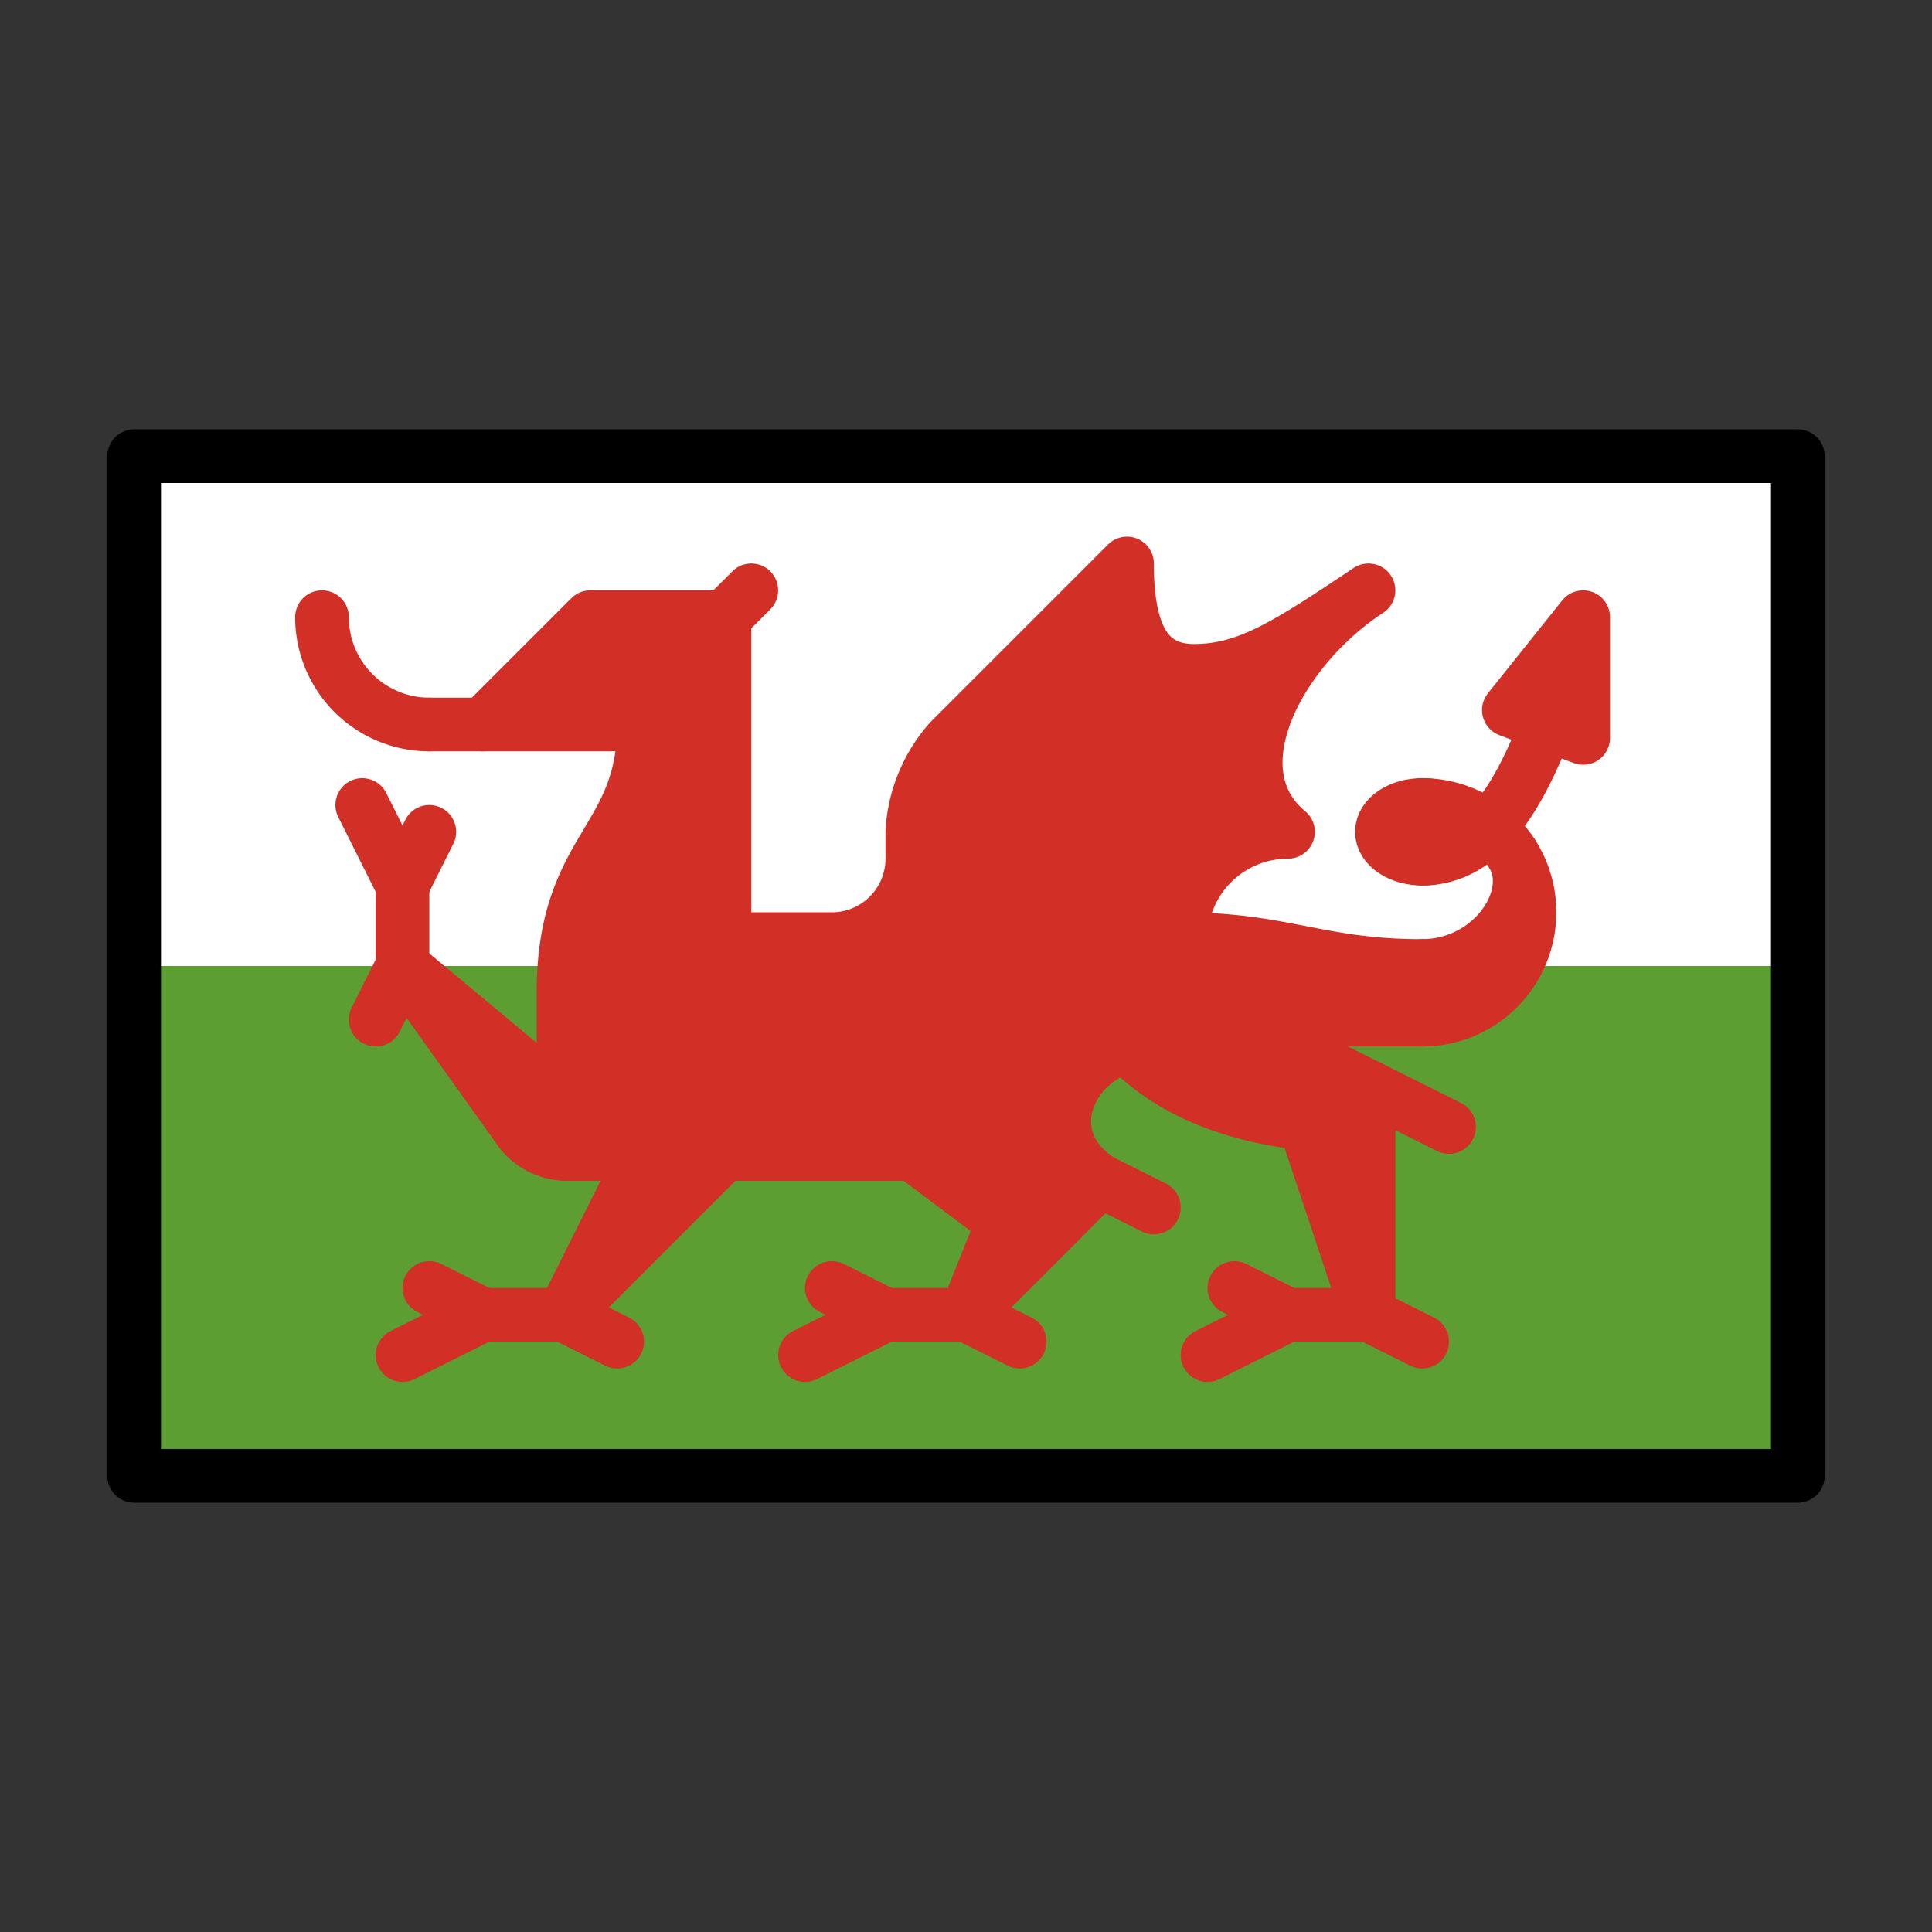
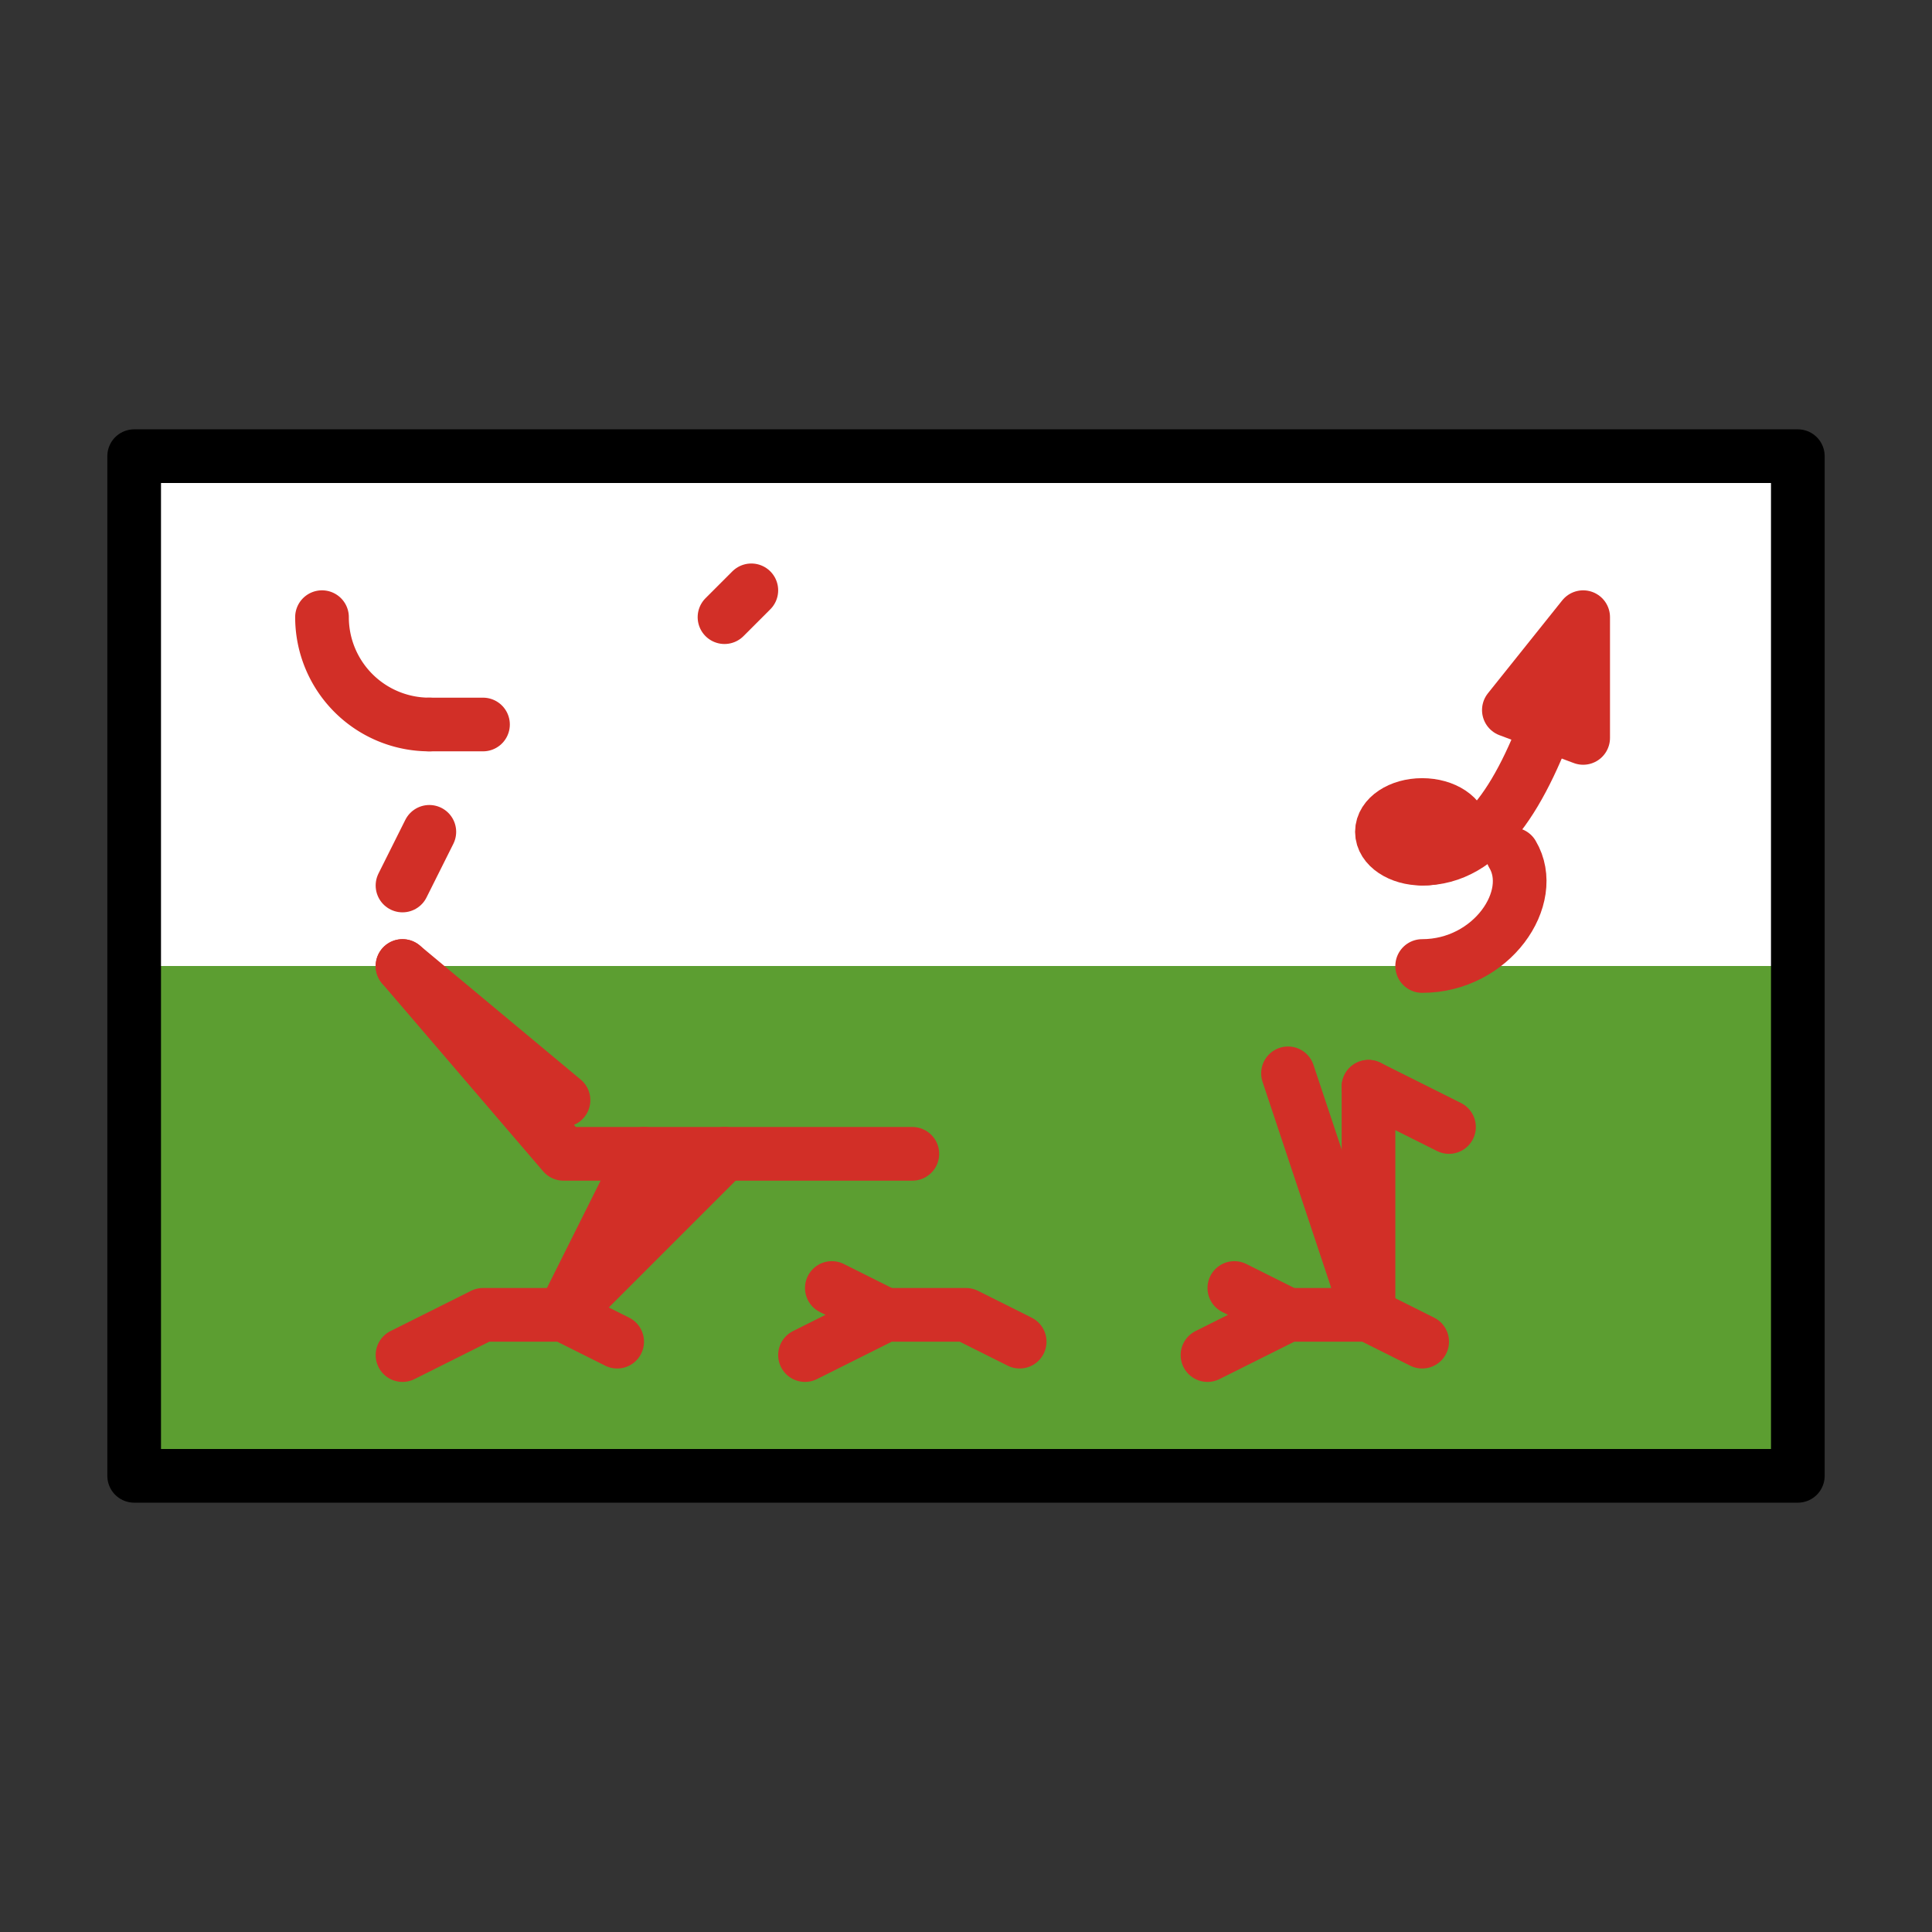
<svg xmlns="http://www.w3.org/2000/svg" id="emoji" viewBox="0 0 72 72">
  <rect x="0" y="0" width="72" height="72" fill="#333333" stroke="none" />
  <g id="color">
    <rect x="5" y="17" width="62" height="38" fill="#5c9e31" />
    <rect x="5" y="17" width="62" height="19" fill="#fff" />
    <polygon fill="#d22f27" stroke="#d22f27" stroke-linecap="round" stroke-linejoin="round" stroke-width="2" points="59 27.5 59 23 56.231 26.462 59 27.5" />
    <ellipse cx="53" cy="31" rx="1.5" ry="1" fill="none" stroke="#d22f27" stroke-linecap="round" stroke-linejoin="round" stroke-width="2" />
    <path fill="none" stroke="#d22f27" stroke-linecap="round" stroke-linejoin="round" stroke-width="2" d="M58,26c-1.283,3.724-2.744,6-5,6" />
    <polyline fill="none" stroke="#d22f27" stroke-linecap="round" stroke-linejoin="round" stroke-width="2" points="53 50 51 49 48 49 45 50.5" />
    <line x1="48" x2="46" y1="49" y2="48" fill="none" stroke="#d22f27" stroke-linecap="round" stroke-linejoin="round" stroke-width="2" />
    <line x1="51" x2="48" y1="49" y2="40" fill="none" stroke="#d22f27" stroke-linecap="round" stroke-linejoin="round" stroke-width="2" />
    <polyline fill="none" stroke="#d22f27" stroke-linecap="round" stroke-linejoin="round" stroke-width="2" points="38 50 36 49 33 49 30 50.5" />
    <line x1="33" x2="31" y1="49" y2="48" fill="none" stroke="#d22f27" stroke-linecap="round" stroke-linejoin="round" stroke-width="2" />
    <polyline fill="none" stroke="#d22f27" stroke-linecap="round" stroke-linejoin="round" stroke-width="2" points="23 50 21 49 18 49 15 50.5" />
-     <line x1="18" x2="16" y1="49" y2="48" fill="none" stroke="#d22f27" stroke-linecap="round" stroke-linejoin="round" stroke-width="2" />
    <line x1="21" x2="27" y1="49" y2="43" fill="none" stroke="#d22f27" stroke-linecap="round" stroke-linejoin="round" stroke-width="2" />
    <line x1="21" x2="24" y1="49" y2="43" fill="none" stroke="#d22f27" stroke-linecap="round" stroke-linejoin="round" stroke-width="2" />
-     <polyline fill="none" stroke="#d22f27" stroke-linecap="round" stroke-linejoin="round" stroke-width="2" points="14 38 15 36 15 33 13.5 30" />
    <line x1="15" x2="16" y1="33" y2="31" fill="none" stroke="#d22f27" stroke-linecap="round" stroke-linejoin="round" stroke-width="2" />
    <line x1="15" x2="21" y1="36" y2="41" fill="none" stroke="#d22f27" stroke-linecap="round" stroke-linejoin="round" stroke-width="2" />
    <path fill="none" stroke="#d22f27" stroke-linecap="round" stroke-linejoin="round" stroke-width="2" d="M12,23a4,4,0,0,0,4,4" />
    <line x1="16" x2="18" y1="27" y2="27" fill="none" stroke="#d22f27" stroke-linecap="round" stroke-linejoin="round" stroke-width="2" />
-     <path fill="#d22f27" stroke="#d22f27" stroke-linecap="round" stroke-linejoin="round" stroke-width="2" d="M42,21l-6.586,6.586A5.565,5.565,0,0,0,34,31v1a3,3,0,0,1-3,3H27V23H22l-4,4h6c0,4.403-3,4.543-3,10v6H34l3.385,2.538L36,49l5-5c-2.5-1.619-1.118-4.5,1-5,2.338,2.447,6,3,9,3V40.5L46,38h7V36c-3.857,0-5.143-1-9-1a4,4,0,0,1,4-4c-2.796-2.327-.266-6.872,3-9-3,2-4.5,3-6.5,3-1.745,0-2.5-1.297-2.5-4" />
-     <line x1="41" x2="43" y1="44" y2="45" fill="none" stroke="#d22f27" stroke-linecap="round" stroke-linejoin="round" stroke-width="2" />
    <line x1="51" x2="51" y1="49" y2="40.5" fill="none" stroke="#d22f27" stroke-linecap="round" stroke-linejoin="round" stroke-width="2" />
    <line x1="51" x2="54" y1="40.5" y2="42" fill="none" stroke="#d22f27" stroke-linecap="round" stroke-linejoin="round" stroke-width="2" />
    <path fill="none" stroke="#d22f27" stroke-linecap="round" stroke-linejoin="round" stroke-width="2" d="M53,36c2.591,0,4.327-2.553,3.366-4.162" />
-     <path fill="none" stroke="#d22f27" stroke-linecap="round" stroke-linejoin="round" stroke-width="2" d="M53,30a4,4,0,0,1,0,8" />
    <line x1="27" x2="28" y1="23" y2="22" fill="none" stroke="#d22f27" stroke-linecap="round" stroke-linejoin="round" stroke-width="2" />
-     <path fill="none" stroke="#d22f27" stroke-linecap="round" stroke-linejoin="round" stroke-width="2" d="M34,43H21a2.189,2.189,0,0,1-1.581-.814L15,36" />
+     <path fill="none" stroke="#d22f27" stroke-linecap="round" stroke-linejoin="round" stroke-width="2" d="M34,43H21L15,36" />
  </g>
  <g id="line">
    <rect x="5" y="17" width="62" height="38" fill="none" stroke="#000" stroke-linecap="round" stroke-linejoin="round" stroke-width="2" />
  </g>
</svg>